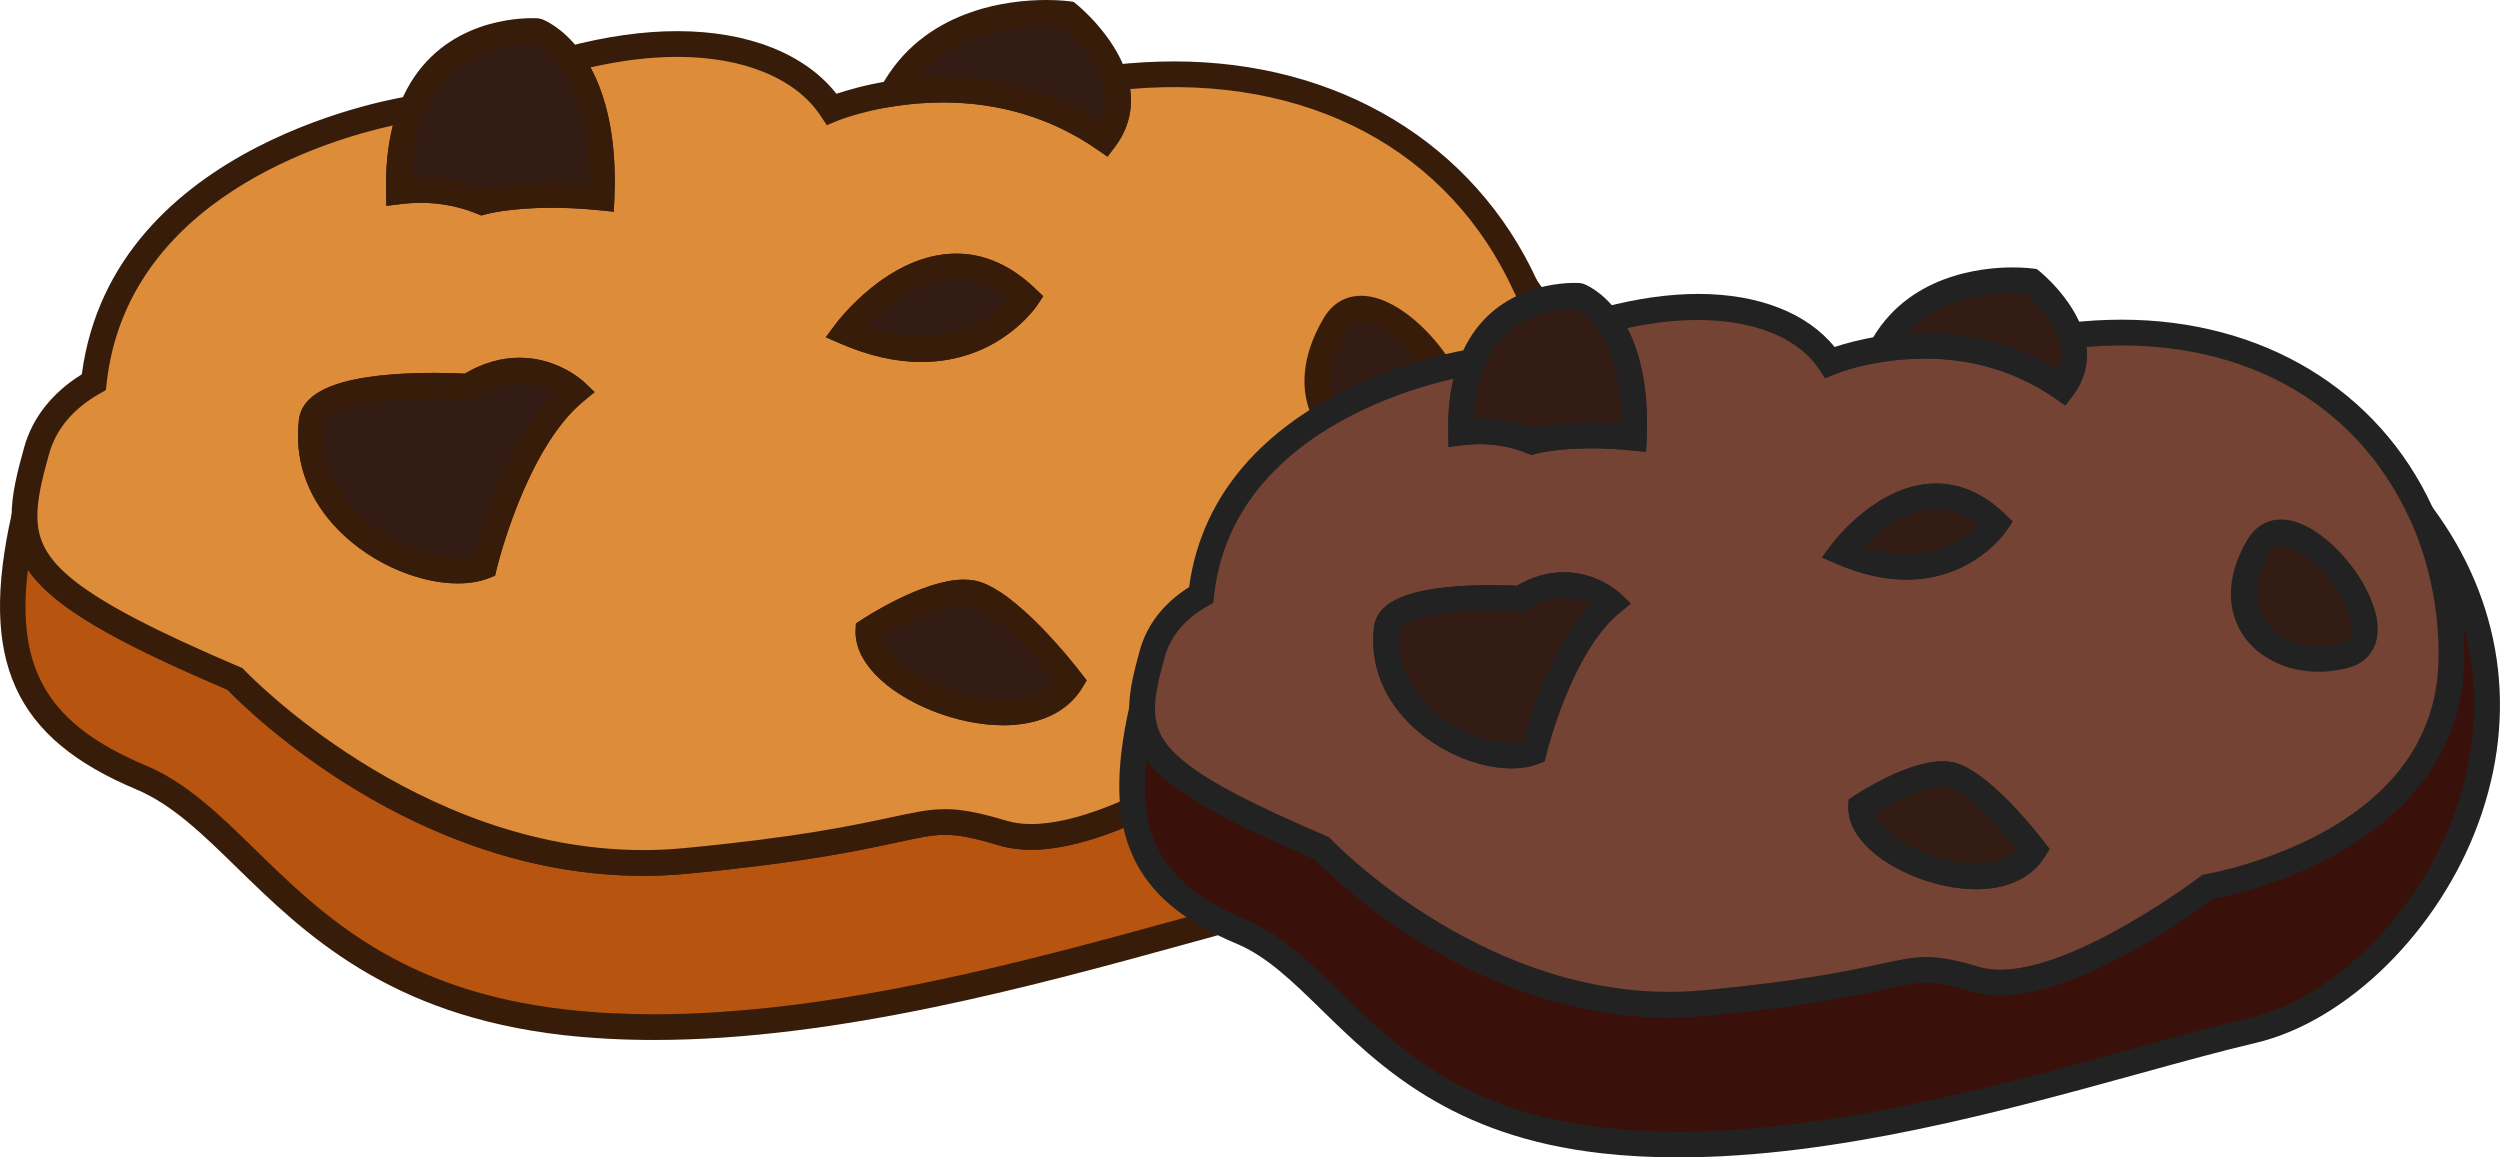
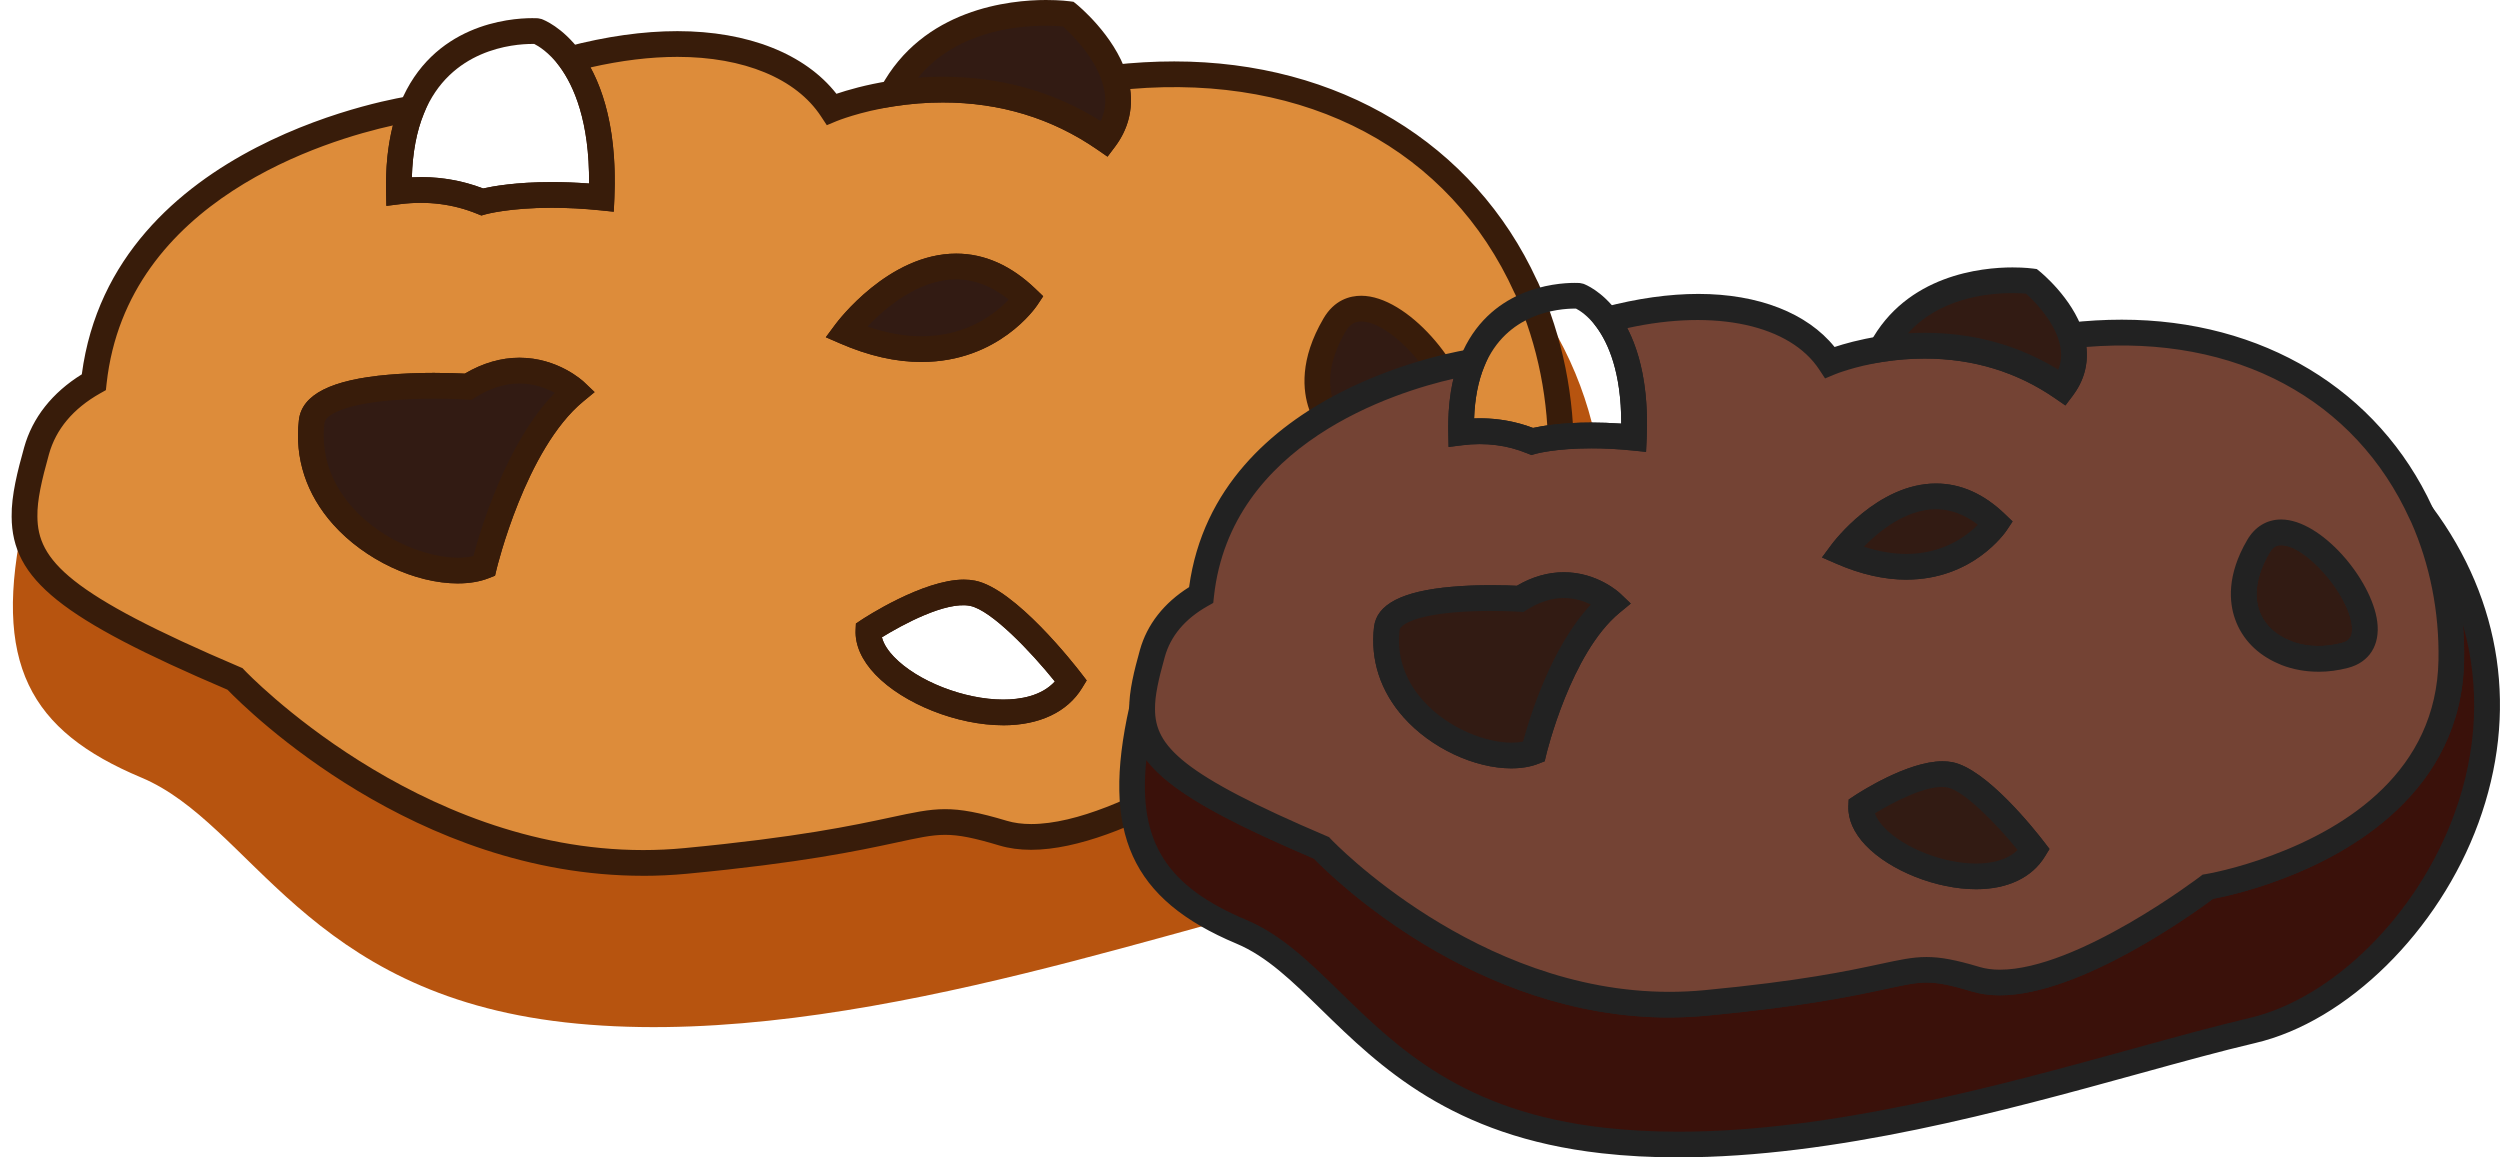
<svg xmlns="http://www.w3.org/2000/svg" id="Layer_2" data-name="Layer 2" viewBox="0 0 775.38 358.97">
  <defs>
    <style>      .cls-1 {        fill: #222;      }      .cls-1, .cls-2, .cls-3, .cls-4, .cls-5, .cls-6, .cls-7 {        stroke-width: 0px;      }      .cls-2 {        fill: #321b13;      }      .cls-3 {        fill: #b7540f;      }      .cls-4 {        fill: #dd8c3a;      }      .cls-5 {        fill: #744334;      }      .cls-6 {        fill: #3a110a;      }      .cls-7 {        fill: #381c0a;      }    </style>
  </defs>
  <g id="Dessert">
    <g>
      <g>
        <g>
          <path class="cls-3" d="M420.52,217.65c25.97-9.65,62.83-31.22,63.59-75.42.34-18.67-3.37-36.76-10.69-52.93,59.09,79.35-3.91,174.26-61.74,187.78-57.84,13.59-155.47,49.11-236.33,40.02-80.93-9.09-97.11-61.51-131.57-75.96C9.32,226.68-2.71,205.88,7.53,160.22h.07c.07,17.24,13.98,28.51,65.28,50.35,0,0,59.97,64.02,139.76,56.45,79.72-7.58,69.49-17.3,98.46-8.62,28.97,8.68,84.4-33.68,84.4-33.68,0,0,10.87-1.74,25.02-7.07Z" />
-           <path class="cls-7" d="M202.83,322.55c-9.71,0-19.11-.5-27.92-1.49-54.47-6.12-80.54-31.56-101.48-52-10.75-10.5-20.04-19.56-31.19-24.24C4.24,228.87-6.58,204.91,3.64,159.35l.7-3.12h7.16l.09,3.97c.06,13.53,9.48,23.97,62.85,46.7l.77.33.58.61c.52.56,53.2,55.81,123.68,55.81,4.26,0,8.57-.2,12.8-.61,35.2-3.35,52.45-7.05,63.87-9.5,14.26-3.06,18.84-4.15,36.11,1.03,2.22.67,4.76,1.01,7.55,1.01,28.39,0,72.84-33.69,73.28-34.03l.8-.61.99-.16c.11-.02,10.69-1.75,24.24-6.87,27.45-10.21,60.31-30.94,61.01-71.76.32-17.87-3.25-35.58-10.33-51.22l-15.25-33.69,22.08,29.66c25.32,34,31.27,74.61,16.74,114.35-14.31,39.15-47.53,71.93-80.77,79.7-12.37,2.91-26.83,6.89-42.15,11.12-49.25,13.58-110.55,30.48-167.61,30.48ZM8.65,176.74c-3.81,31.52,6.83,48.2,36.67,60.72,12.55,5.26,22.81,15.28,33.67,25.88,21.12,20.61,45.05,43.97,96.8,49.79,8.52.96,17.61,1.44,27.03,1.44,55.98,0,116.7-16.74,165.49-30.19,15.39-4.24,29.93-8.25,42.45-11.19,30.78-7.2,61.66-37.9,75.1-74.67,9.36-25.59,9.62-51.58,1.13-75.66.84,6.41,1.22,12.91,1.1,19.44-.82,47.71-41.82,70.03-66.19,79.09-12.04,4.54-21.71,6.53-24.77,7.1-6.44,4.81-48.1,35.08-77.34,35.08h0c-3.56,0-6.87-.45-9.84-1.34-15.65-4.69-18.4-3.82-32.14-.87-11.6,2.49-29.13,6.25-64.79,9.64-4.48.42-9.04.64-13.56.64-70.72,0-122.51-51.11-128.9-57.71-35.76-15.27-54.01-25.75-61.91-37.19Z" />
        </g>
        <g>
          <path class="cls-2" d="M413.87,100.87c12.73-22.01,55.78,33.32,31.49,39.66-7.63,2.02-15.09,1.55-21.35-.86l-.07-.08c-13.61-5.23-21.07-19.88-10.07-38.71Z" />
-           <path class="cls-7" d="M435.79,145.78c-4.64,0-9.09-.81-13.21-2.4l-1.01-.46c-7.53-3.16-13.02-8.76-15.51-15.87-2.07-5.9-2.99-15.59,4.38-28.2,3.4-5.88,8.26-7.12,11.74-7.12,14.3,0,32.36,21.48,34.3,36.6,1.06,8.25-2.63,14.1-10.11,16.05-3.5.93-7.06,1.4-10.58,1.4ZM426.34,136.27c5.47,1.89,11.8,2.04,18,.4,2.48-.64,4.9-2.02,4.22-7.32-1.56-12.19-17.1-29.64-26.39-29.64-1.41,0-3.23.36-4.85,3.15-4.63,7.91-5.92,15.36-3.75,21.55,1.81,5.15,6,9.22,11.79,11.44l.97.41Z" />
        </g>
        <g>
          <path class="cls-4" d="M473.42,89.29l-.07-.07c-19.37-42.8-64.18-72.24-127.75-65.13,1.95,5.97,1.87,12.61-2.98,19.04-23.91-16.55-49.31-16.7-65.97-14.11-11.36,1.79-18.69,4.85-18.69,4.85-10.38-15.82-37.65-26.98-81.13-15.53,5.35,7.29,10.74,20.34,9.74,42.92-23.91-2.43-37.02,1.36-37.02,1.36-8.84-3.64-17.6-4.3-25.81-3.28-.22-10.67,1.32-19.04,4.03-25.64,0,0-90.74,12.64-98.68,84.82-8.87,5.01-15.21,12.14-17.76,21.3-2.21,7.93-3.82,14.58-3.73,20.39.07,17.24,13.98,28.51,65.28,50.35,0,0,59.97,64.02,139.76,56.45,79.72-7.58,69.49-17.3,98.46-8.62,28.97,8.68,84.4-33.68,84.4-33.68,0,0,10.87-1.74,25.02-7.07,25.97-9.65,62.83-31.22,63.59-75.42.34-18.67-3.37-36.76-10.69-52.93ZM318.38,92.46s-18,26.97-56.04,10.49c0,0,27.88-37.54,56.04-10.49ZM96.66,130.77c.78-6.81,12.53-9.56,24.21-10.56,12.16-1.06,24.31-.25,24.31-.25,19.01-12.04,33.23,1.46,33.23,1.46-19.17,15.77-28.26,54.2-28.26,54.2-16.91,6.66-57.28-11.79-53.48-44.85ZM269.35,195.59s20.89-13.83,32.28-11.59c11.32,2.22,30.57,27.29,30.57,27.29-13.2,21.64-63.66,2.74-62.85-15.7ZM445.36,140.53c-7.63,2.02-15.09,1.55-21.35-.86l-.07-.08c-13.61-5.23-21.07-19.88-10.07-38.71,12.73-22.01,55.78,33.32,31.49,39.66Z" />
          <path class="cls-7" d="M199.46,271.63c-70.72,0-122.51-51.11-128.9-57.71C18.74,191.8,3.7,179.71,3.61,160.24c-.1-6.63,1.86-14.25,3.88-21.48,2.56-9.2,8.73-17,17.88-22.66C34.98,43.44,126.29,29.89,127.22,29.76l6.88-.96-2.64,6.42c-2.26,5.51-3.51,12.14-3.72,19.77,7.73-.39,15.12.78,22.1,3.45,2.88-.65,10.12-1.98,21.26-1.98,3.75,0,7.64.15,11.6.45.16-19.34-4.76-30.32-9.08-36.21l-3.47-4.72,5.66-1.49c12.17-3.21,23.7-4.83,34.29-4.83,21.86,0,39.61,7.04,49.32,19.43,3.29-1.11,9.1-2.83,16.6-4.01,5.47-.85,10.98-1.28,16.38-1.28,17.97,0,34.42,4.62,48.97,13.74,1.75-3.73,1.89-7.76.43-12.21l-1.52-4.66,4.87-.54c6.44-.72,12.84-1.08,19.04-1.08,50.95,0,92.95,25.37,112.5,67.89h0s.36.71.36.71c7.56,16.71,11.38,35.61,11.04,54.65-.82,47.71-41.82,70.03-66.19,79.09-12.04,4.54-21.71,6.53-24.77,7.1-6.44,4.81-48.1,35.08-77.34,35.08h0c-3.56,0-6.87-.45-9.84-1.34-15.66-4.69-18.41-3.82-32.14-.87-11.6,2.49-29.13,6.25-64.79,9.64-4.48.42-9.04.64-13.56.64ZM121.87,38.9c-20.41,4.51-82.52,22.87-88.81,80.07l-.22,2.03-1.78,1c-8.36,4.72-13.7,11.08-15.88,18.9-2.27,8.14-3.66,14.2-3.58,19.26.06,13.58,9.48,24.02,62.85,46.74l.77.33.58.61c.52.56,53.2,55.81,123.68,55.81,4.26,0,8.57-.2,12.8-.61,35.2-3.35,52.45-7.05,63.87-9.5,14.26-3.06,18.84-4.15,36.11,1.03,2.22.67,4.76,1.01,7.55,1.01,28.39,0,72.84-33.69,73.28-34.03l.8-.61.99-.16c.11-.02,10.69-1.75,24.24-6.87,27.45-10.21,60.31-30.94,61.01-71.76.32-17.65-3.16-35.13-10.06-50.62l-.34-.67c-20.05-44.29-64.1-67.96-119.21-63.25.92,6.44-.67,12.56-4.71,17.92l-2.31,3.06-3.15-2.18c-14.03-9.71-30.15-14.63-47.94-14.63-5,0-10.09.4-15.15,1.19-10.67,1.67-17.7,4.56-17.77,4.59l-3.05,1.27-1.82-2.76c-7.68-11.71-23.91-18.43-44.52-18.43-8.37,0-17.41,1.1-26.96,3.27,4.37,8.06,8.27,20.88,7.41,40.54l-.19,4.22-4.2-.43c-5.18-.53-10.25-.79-15.07-.79-13.17,0-20.38,2-20.45,2.02l-1.33.38-1.29-.52c-7.39-3.04-15.39-4.06-23.8-3.02l-4.39.55-.09-4.42c-.16-7.59.55-14.46,2.12-20.53ZM311.15,224.94c-14.25,0-30.93-6.62-39.66-15.74-4.21-4.4-6.33-9.16-6.12-13.78l.09-2.03,1.69-1.12c.77-.51,19.03-12.5,31.78-12.5,1.22,0,2.39.11,3.47.32,12.44,2.44,30.91,26.09,32.97,28.78l1.67,2.17-1.43,2.34c-4.55,7.46-13.24,11.57-24.46,11.57ZM273.53,197.66c.57,2.33,2.25,4.5,3.71,6.03,7.25,7.57,21.82,13.28,33.9,13.28,5.17,0,11.83-1.03,16.03-5.61-7.45-9.25-19.74-22.16-26.32-23.45-7.48-1.48-20.91,5.81-27.33,9.75ZM142.07,180.95c-13.41,0-28.99-7.36-38.75-18.31-8.31-9.32-11.98-20.5-10.62-32.34.91-7.94,10.01-12.55,27.83-14.08,4.27-.37,9-.57,14.03-.57,4.35,0,7.82.14,9.6.23,5.53-3.27,11.24-4.93,16.96-4.93,11.94,0,19.71,7.24,20.03,7.55l3.27,3.11-3.48,2.87c-17.9,14.72-26.83,51.67-26.92,52.04l-.48,2.03-1.94.76c-2.74,1.08-5.95,1.63-9.53,1.63ZM134.55,123.65c-4.81,0-9.3.18-13.34.53-14.75,1.27-20.31,4.59-20.59,7.04-1.38,12.02,3.94,20.83,8.65,26.12,9.58,10.74,23.72,15.64,32.8,15.64,1.73,0,3.34-.17,4.75-.5,2.13-8,10.21-35.21,25.24-50.63-2.56-1.41-6.35-2.9-10.95-2.9s-9.22,1.47-13.81,4.38l-1.1.7-1.3-.09s-4.39-.29-10.35-.29ZM435.79,145.78c-4.64,0-9.09-.81-13.21-2.4l-1.01-.46c-7.53-3.16-13.02-8.76-15.51-15.87-2.07-5.9-2.99-15.59,4.38-28.2,3.4-5.88,8.26-7.12,11.74-7.12,14.3,0,32.36,21.48,34.3,36.6,1.06,8.25-2.63,14.1-10.11,16.05-3.5.93-7.06,1.4-10.58,1.4ZM426.34,136.27c5.47,1.89,11.8,2.04,18,.4,2.48-.64,4.9-2.02,4.22-7.32-1.56-12.19-17.1-29.64-26.39-29.64-1.41,0-3.23.36-4.85,3.15-4.63,7.91-5.92,15.36-3.75,21.55,1.81,5.15,6,9.22,11.79,11.44l.97.41ZM285.78,112.27c-7.93,0-16.36-1.91-25.03-5.67l-4.62-2,3-4.04c.66-.89,16.5-21.9,37.44-21.9,8.77,0,17.03,3.67,24.57,10.91l2.41,2.31-1.85,2.78c-.48.72-12.02,17.6-35.91,17.6ZM269.03,101.28c5.83,2,11.44,3.02,16.75,3.02,14.35,0,23.23-7.3,27.07-11.39-5.19-4.15-10.65-6.26-16.28-6.26-11.92,0-22.35,9.13-27.54,14.63Z" />
        </g>
        <g>
          <path class="cls-2" d="M345.6,24.09c1.95,5.97,1.87,12.61-2.98,19.04-23.91-16.55-49.31-16.7-65.97-14.11,16.06-30.03,54.66-24.67,54.66-24.67,0,0,10.7,8.63,14.29,19.73Z" />
          <path class="cls-7" d="M343.5,48.59l-3.15-2.18c-14.03-9.71-30.15-14.63-47.94-14.63-5,0-10.09.4-15.15,1.19l-7.9,1.23,3.77-7.05C286.24,2.64,313.35,0,324.4,0c4.46,0,7.33.39,7.46.41l1.1.15.86.69c.47.38,11.66,9.52,15.58,21.6,2.67,8.17,1.43,16.01-3.59,22.68l-2.31,3.06ZM292.41,23.8c17.97,0,34.42,4.62,48.97,13.74,1.75-3.73,1.89-7.76.43-12.21-2.64-8.14-9.71-14.95-12.16-17.14-1.09-.1-2.91-.22-5.25-.22-10.42,0-28.22,2.27-39.67,16.11,2.57-.19,5.14-.29,7.68-.29Z" />
        </g>
        <g>
-           <path class="cls-2" d="M301.63,184c11.32,2.22,30.57,27.29,30.57,27.29-13.2,21.64-63.66,2.74-62.85-15.7,0,0,20.89-13.83,32.28-11.59Z" />
          <path class="cls-7" d="M311.15,224.94c-14.25,0-30.93-6.62-39.66-15.74-4.21-4.4-6.33-9.16-6.12-13.78l.09-2.03,1.69-1.12c.77-.51,19.03-12.5,31.78-12.5,1.22,0,2.39.11,3.47.32,12.44,2.44,30.91,26.09,32.97,28.78l1.67,2.17-1.43,2.34c-4.55,7.46-13.24,11.57-24.46,11.57ZM273.53,197.66c.57,2.33,2.25,4.5,3.71,6.03,7.25,7.57,21.82,13.28,33.9,13.28,5.17,0,11.83-1.03,16.03-5.61-7.45-9.25-19.74-22.16-26.32-23.45-7.48-1.48-20.91,5.81-27.33,9.75Z" />
        </g>
        <g>
          <path class="cls-2" d="M262.34,102.95s27.88-37.54,56.04-10.49c0,0-18,26.97-56.04,10.49Z" />
          <path class="cls-7" d="M285.78,112.27c-7.93,0-16.36-1.91-25.03-5.67l-4.62-2,3-4.04c.66-.89,16.5-21.9,37.44-21.9,8.77,0,17.03,3.67,24.57,10.91l2.41,2.31-1.85,2.78c-.48.72-12.02,17.6-35.91,17.6ZM269.04,101.28c5.83,2,11.44,3.02,16.74,3.02,14.35,0,23.23-7.3,27.07-11.39-5.19-4.15-10.65-6.26-16.28-6.26-11.87,0-22.32,9.14-27.53,14.63Z" />
        </g>
        <g>
-           <path class="cls-2" d="M186.57,61.27c-23.91-2.43-37.02,1.36-37.02,1.36-8.84-3.64-17.6-4.3-25.81-3.28-.22-10.67,1.32-19.04,4.03-25.64,10.63-26.18,38.85-24.04,38.85-24.04,0,0,5.11,1.82,10.21,8.68,5.35,7.29,10.74,20.34,9.74,42.92Z" />
          <path class="cls-7" d="M149.32,66.84l-1.29-.52c-7.39-3.04-15.39-4.06-23.8-3.02l-4.39.55-.09-4.42c-.22-10.55,1.24-19.71,4.33-27.24,10.01-24.64,33.9-26.56,40.99-26.56,1.18,0,1.85.05,1.85.05l1.03.22c.64.23,6.42,2.44,12.08,10.06,5.4,7.36,11.59,21.2,10.53,45.47l-.19,4.22-4.2-.43c-5.18-.53-10.25-.79-15.07-.79-13.17,0-20.38,2-20.45,2.02l-1.33.38ZM130.61,54.93c6.66,0,13.12,1.19,19.23,3.53,2.88-.65,10.12-1.98,21.26-1.98,3.75,0,7.64.15,11.6.45.16-19.34-4.76-30.32-9.08-36.21-3.38-4.55-6.72-6.49-7.92-7.09-.18,0-.38,0-.62,0-5.83,0-25.47,1.56-33.61,21.6-2.27,5.52-3.51,12.16-3.73,19.79.96-.05,1.92-.07,2.87-.07Z" />
        </g>
        <g>
          <path class="cls-2" d="M145.17,119.96c19.01-12.04,33.23,1.46,33.23,1.46-19.17,15.77-28.26,54.2-28.26,54.2-16.91,6.66-57.28-11.79-53.48-44.85.78-6.81,12.53-9.56,24.21-10.56,12.16-1.06,24.31-.25,24.31-.25Z" />
          <path class="cls-7" d="M142.07,180.95c-13.41,0-28.99-7.36-38.75-18.31-8.31-9.32-11.98-20.5-10.62-32.34.91-7.94,10.02-12.55,27.83-14.08,4.27-.37,9-.57,14.04-.57,4.34,0,7.82.14,9.59.23,5.53-3.27,11.24-4.93,16.96-4.93,11.94,0,19.71,7.24,20.03,7.55l3.27,3.11-3.49,2.87c-17.9,14.72-26.83,51.67-26.92,52.04l-.48,2.03-1.94.76c-2.74,1.08-5.95,1.63-9.53,1.63ZM134.56,123.65c-4.81,0-9.3.18-13.35.53-14.75,1.27-20.31,4.59-20.59,7.04-1.38,12.02,3.94,20.83,8.65,26.12,9.58,10.74,23.72,15.64,32.8,15.64,1.73,0,3.34-.17,4.75-.5,2.13-8,10.21-35.21,25.24-50.63-2.56-1.41-6.35-2.9-10.95-2.9s-9.22,1.47-13.81,4.38l-1.1.7-1.3-.09s-4.39-.29-10.35-.29Z" />
        </g>
      </g>
      <g>
        <g>
          <path class="cls-6" d="M706.08,268.99c22.13-8.24,53.54-26.61,54.2-64.27.28-15.91-2.88-31.33-9.11-45.11,50.35,67.62-3.33,148.49-52.61,160.01-49.29,11.58-132.48,41.85-201.38,34.1-68.97-7.75-82.76-52.41-112.12-64.72-29.36-12.32-39.62-30.05-30.89-68.95h.06c.06,14.69,11.91,24.3,55.62,42.9,0,0,51.11,54.56,119.1,48.1,67.93-6.45,59.22-14.74,83.9-7.34,24.68,7.39,71.92-28.7,71.92-28.7,0,0,9.27-1.48,21.32-6.02Z" />
          <path class="cls-1" d="M520.58,358.97c-8.3,0-16.32-.43-23.85-1.28-46.62-5.24-68.91-27-86.83-44.48-9.12-8.9-16.99-16.59-26.39-20.53-32.71-13.72-42.03-34.33-33.24-73.5l.7-3.12h7.17l.08,3.97c.05,11.27,8.02,20.02,53.2,39.25l.77.33.58.62c.44.47,45.17,47.37,104.95,47.37,3.62,0,7.27-.17,10.86-.51,29.97-2.85,44.65-6,54.36-8.08,12.22-2.63,16.22-3.56,31.06.89,1.84.55,3.95.83,6.26.83,24.02,0,61.71-28.59,62.09-28.88l.8-.61.99-.16c.09-.02,9.06-1.49,20.54-5.82,23.22-8.64,51.02-26.17,51.61-60.61.27-15.13-2.76-30.14-8.76-43.39l-15.23-33.66,22.06,29.63c21.7,29.14,26.79,63.94,14.34,97.99-12.26,33.54-40.74,61.62-69.25,68.28-10.53,2.47-22.86,5.87-35.91,9.47-42,11.58-94.28,25.99-142.97,25.99ZM355.54,235.71c-2.67,25.57,6.43,39.28,31.06,49.62,10.79,4.53,19.58,13.1,28.87,22.18,17.93,17.5,38.25,37.33,82.15,42.26,7.24.81,14.96,1.23,22.96,1.23,47.62,0,99.31-14.25,140.85-25.7,13.13-3.62,25.53-7.04,36.21-9.55,26.04-6.09,52.18-32.1,63.57-63.26,7.21-19.73,8.05-39.74,2.72-58.55.28,3.6.4,7.23.33,10.86-.71,40.99-35.89,60.16-56.79,67.94-10.12,3.82-18.29,5.53-21.07,6.04-5.86,4.37-41.21,29.93-66.15,29.93h0c-3.09,0-5.97-.39-8.55-1.17-13.22-3.96-15.47-3.22-27.1-.73-9.9,2.12-24.85,5.33-55.28,8.22-3.84.36-7.74.55-11.61.55-60.19,0-104.34-43.26-110.18-49.27-29.2-12.46-44.75-21.24-51.99-30.6Z" />
        </g>
        <g>
          <path class="cls-2" d="M700.42,169.48c10.85-18.75,47.53,28.39,26.83,33.79-6.5,1.72-12.86,1.33-18.19-.73l-.05-.07c-11.6-4.46-17.96-16.95-8.58-32.99Z" />
          <path class="cls-1" d="M719.09,208.34c-4.02,0-7.88-.7-11.46-2.08l-1.06-.47c-6.48-2.78-11.21-7.64-13.37-13.8-1.81-5.14-2.62-13.58,3.78-24.51,2.37-4.1,6.11-6.36,10.52-6.36,12.43,0,28.13,18.61,29.81,31.7.93,7.25-2.46,12.6-9.05,14.32-3.03.8-6.12,1.21-9.17,1.21ZM711.44,199.16c4.5,1.5,9.7,1.61,14.79.26,1.83-.48,3.71-1.33,3.17-5.59-1.27-9.94-14.37-24.74-21.9-24.74-1.11,0-2.4.28-3.62,2.39-3.85,6.59-4.94,12.76-3.15,17.87,1.48,4.23,4.93,7.57,9.71,9.4l1.01.41Z" />
        </g>
        <g>
          <path class="cls-5" d="M751.17,159.61l-.06-.06c-16.51-36.47-54.69-61.56-108.86-55.5,1.66,5.09,1.59,10.74-2.54,16.23-20.38-14.1-42.02-14.23-56.21-12.02-9.68,1.52-15.93,4.14-15.93,4.14-8.85-13.48-32.08-23-69.14-13.24,4.57,6.22,9.15,17.33,8.3,36.58-20.38-2.07-31.54,1.16-31.54,1.16-7.54-3.1-15-3.67-22-2.8-.19-9.1,1.12-16.23,3.43-21.85,0,0-77.32,10.77-84.09,72.28-7.56,4.27-12.96,10.35-15.13,18.15-1.89,6.76-3.26,12.43-3.18,17.38.06,14.69,11.91,24.3,55.62,42.9,0,0,51.11,54.56,119.1,48.1,67.93-6.45,59.22-14.74,83.9-7.34,24.68,7.39,71.92-28.7,71.92-28.7,0,0,9.27-1.48,21.32-6.02,22.13-8.24,53.54-26.61,54.2-64.27.28-15.91-2.88-31.33-9.11-45.11ZM619.05,162.31s-15.34,22.98-47.75,8.93c0,0,23.75-31.99,47.75-8.93ZM430.11,194.96c.66-5.81,10.68-8.14,20.62-9,10.36-.91,20.71-.22,20.71-.22,16.2-10.26,28.32,1.25,28.32,1.25-16.33,13.44-24.09,46.18-24.09,46.18-14.41,5.68-48.81-10.04-45.57-38.21ZM577.26,250.19s17.8-11.79,27.51-9.88c9.65,1.89,26.05,23.26,26.05,23.26-11.25,18.43-54.25,2.34-53.56-13.38ZM727.25,203.27c-6.5,1.72-12.86,1.33-18.19-.73l-.05-.07c-11.6-4.46-17.96-16.95-8.58-32.99,10.85-18.75,47.53,28.39,26.83,33.79Z" />
          <path class="cls-1" d="M517.71,315.58c-60.19,0-104.34-43.26-110.18-49.27-44.35-18.93-57.22-29.35-57.3-46.24-.09-5.72,1.59-12.26,3.32-18.47,2.2-7.91,7.46-14.61,15.25-19.5,8.44-62.12,86.46-73.7,87.26-73.8l6.88-.96-2.64,6.42c-1.84,4.48-2.88,9.85-3.11,16.01,6.4-.23,12.48.76,18.27,2.95,2.6-.57,8.76-1.67,18.07-1.67,3.01,0,6.12.12,9.29.34.03-15.93-4.05-24.99-7.63-29.87l-3.47-4.73,5.67-1.49c10.41-2.75,20.3-4.14,29.37-4.14,18.62,0,33.79,5.96,42.24,16.46,2.89-.96,7.72-2.35,13.85-3.31,4.69-.73,9.42-1.1,14.05-1.1,15.19,0,29.11,3.84,41.45,11.43,1.17-2.87,1.19-5.97.08-9.36l-1.52-4.66,4.87-.54c5.5-.62,10.98-.93,16.28-.93,43.61,0,79.56,21.7,96.35,58.08h0s.36.73.36.73c6.48,14.33,9.75,30.52,9.46,46.82-.71,40.99-35.89,60.16-56.79,67.94-10.12,3.82-18.29,5.53-21.07,6.04-5.86,4.37-41.21,29.93-66.15,29.93h0c-3.09,0-5.97-.39-8.55-1.17-13.22-3.96-15.46-3.22-27.1-.73-9.9,2.12-24.85,5.33-55.28,8.22-3.84.36-7.74.55-11.61.55ZM450.8,117.46c-18.15,4.15-69.07,19.98-74.29,67.51l-.22,2.03-1.78,1c-6.98,3.95-11.44,9.24-13.25,15.75-1.92,6.89-3.1,12.01-3.03,16.25.05,11.32,8.02,20.07,53.2,39.3l.77.33.58.62c.44.47,45.17,47.37,104.95,47.37,3.62,0,7.27-.17,10.86-.51,29.97-2.85,44.65-6,54.36-8.08,12.22-2.63,16.22-3.56,31.06.89,1.84.55,3.95.83,6.26.83,24.02,0,61.71-28.59,62.09-28.88l.8-.61.99-.16c.09-.02,9.06-1.49,20.54-5.82,23.22-8.64,51.02-26.17,51.61-60.61.27-14.9-2.67-29.68-8.49-42.79l-.33-.66c-16.91-37.35-53.96-57.39-100.38-53.61.62,5.42-.8,10.56-4.21,15.09l-2.31,3.06-3.15-2.18c-11.85-8.2-25.48-12.36-40.51-12.36-4.23,0-8.54.34-12.82,1-9.01,1.41-14.94,3.85-15,3.88l-3.05,1.27-1.82-2.76c-8.99-13.69-31.97-18.93-59.54-12.84,3.62,6.98,6.74,17.83,6.02,34.17l-.19,4.22-4.2-.43c-4.39-.45-8.69-.67-12.78-.67-11.12,0-17.2,1.68-17.26,1.7l-1.33.38-1.29-.52c-6.21-2.56-12.93-3.41-19.99-2.53l-4.39.55-.09-4.42c-.13-6.14.41-11.74,1.59-16.72ZM612.88,275.79c-12.29,0-26.68-5.72-34.22-13.6-3.7-3.87-5.56-8.08-5.38-12.18l.09-2.03,1.69-1.12c1.66-1.1,16.55-10.75,27.41-10.75,1.08,0,2.11.1,3.07.28,10.59,2.08,25.56,20.98,28.45,24.75l1.67,2.17-1.43,2.33c-3.99,6.54-11.57,10.15-21.34,10.15ZM581.52,252.23c.54,1.71,1.8,3.3,2.9,4.45,6.08,6.35,18.31,11.14,28.46,11.14,4.13,0,9.42-.79,12.88-4.22-6.62-8.14-16.65-18.37-21.76-19.37-6.08-1.19-16.95,4.66-22.48,8ZM468.81,238.31c-11.59,0-25.04-6.35-33.46-15.8-7.19-8.07-10.37-17.76-9.2-28.01.81-7.09,8.74-11.18,24.25-12.52,3.66-.32,7.71-.49,12.03-.49,3.57,0,6.44.11,8.01.19,4.76-2.79,9.66-4.2,14.6-4.2,10.41,0,17.2,6.33,17.48,6.6l3.27,3.11-3.48,2.87c-15.12,12.44-22.67,43.71-22.74,44.02l-.48,2.03-1.94.76c-2.41.95-5.21,1.43-8.34,1.43ZM462.43,189.48c-4.09,0-7.9.16-11.34.45-13.09,1.13-16.85,4.08-17.01,5.48-1.15,10.03,3.29,17.39,7.22,21.8,8.04,9.02,19.9,13.13,27.51,13.13,1.29,0,2.5-.12,3.57-.34,1.93-7.16,8.68-29.37,21.02-42.48-2.08-1.05-4.96-2.04-8.36-2.04-3.79,0-7.64,1.22-11.45,3.64l-1.1.7-1.3-.09s-3.71-.24-8.76-.24ZM719.09,208.34c-4.02,0-7.88-.7-11.47-2.08l-1.06-.47c-6.48-2.78-11.2-7.64-13.36-13.8-1.81-5.14-2.62-13.58,3.78-24.51,2.37-4.1,6.11-6.36,10.52-6.36,12.43,0,28.13,18.61,29.81,31.7.93,7.25-2.46,12.6-9.05,14.32-3.03.8-6.12,1.21-9.17,1.21ZM711.44,199.16c4.51,1.5,9.7,1.61,14.79.26,1.83-.48,3.71-1.33,3.17-5.59-1.27-9.94-14.37-24.74-21.9-24.74-1.11,0-2.4.28-3.62,2.39-3.85,6.59-4.94,12.76-3.15,17.87,1.48,4.23,4.93,7.57,9.71,9.4l1.01.41ZM591.27,179.78c-6.84,0-14.1-1.64-21.56-4.88l-4.62-2,3-4.04c.57-.77,14.24-18.9,32.37-18.9,7.63,0,14.81,3.18,21.34,9.46l2.41,2.31-1.85,2.78c-.42.62-10.42,15.26-31.09,15.26ZM578.07,169.56c4.59,1.49,9.02,2.25,13.2,2.25,11.48,0,18.77-5.59,22.19-9.05-4.16-3.19-8.52-4.8-12.99-4.8-9.49,0-17.87,6.96-22.4,11.61Z" />
        </g>
        <g>
          <path class="cls-2" d="M642.25,104.05c1.66,5.09,1.59,10.74-2.54,16.23-20.38-14.1-42.02-14.23-56.21-12.02,13.69-25.59,46.57-21.02,46.57-21.02,0,0,9.11,7.36,12.18,16.81Z" />
          <path class="cls-1" d="M640.59,125.74l-3.15-2.18c-11.85-8.2-25.48-12.36-40.51-12.36-4.23,0-8.54.34-12.82,1l-7.9,1.23,3.77-7.05c11.32-21.16,34.68-23.44,44.2-23.44,3.84,0,6.33.34,6.44.36l1.1.15.86.69c.41.33,10.08,8.22,13.47,18.68,2.33,7.16,1.24,14.02-3.15,19.86l-2.31,3.06ZM596.92,103.22c15.19,0,29.11,3.84,41.45,11.43,1.17-2.87,1.19-5.96.08-9.36-2.15-6.61-7.88-12.25-10.06-14.21-.93-.08-2.39-.17-4.22-.17-8.49,0-22.81,1.79-32.43,12.46,1.73-.1,3.46-.15,5.18-.15Z" />
        </g>
        <g>
          <path class="cls-2" d="M604.77,240.31c9.65,1.89,26.05,23.26,26.05,23.26-11.25,18.43-54.25,2.34-53.56-13.38,0,0,17.8-11.79,27.51-9.88Z" />
          <path class="cls-1" d="M612.88,275.79c-12.29,0-26.68-5.72-34.22-13.6-3.7-3.87-5.56-8.08-5.38-12.18l.09-2.03,1.69-1.12c1.66-1.1,16.55-10.75,27.41-10.75,1.08,0,2.11.1,3.07.28,10.59,2.08,25.56,20.98,28.45,24.75l1.67,2.17-1.43,2.33c-3.99,6.54-11.57,10.15-21.34,10.15ZM581.52,252.23c.54,1.71,1.79,3.3,2.91,4.46,6.08,6.35,18.31,11.14,28.46,11.14,4.13,0,9.42-.79,12.88-4.22-6.62-8.14-16.65-18.37-21.76-19.37-6.08-1.19-16.96,4.66-22.49,8Z" />
        </g>
        <g>
          <path class="cls-2" d="M571.29,171.25s23.75-31.99,47.75-8.93c0,0-15.34,22.98-47.75,8.93Z" />
          <path class="cls-1" d="M591.27,179.78c-6.84,0-14.1-1.64-21.56-4.88l-4.62-2,3-4.04c.57-.77,14.24-18.9,32.37-18.9,7.63,0,14.81,3.18,21.34,9.46l2.41,2.31-1.85,2.78c-.42.62-10.42,15.26-31.09,15.26ZM578.08,169.56c4.59,1.49,9.01,2.24,13.19,2.24,11.44,0,18.76-5.6,22.18-9.06-4.16-3.19-8.52-4.8-12.99-4.8-9.44,0-17.84,6.97-22.39,11.61Z" />
        </g>
        <g>
-           <path class="cls-2" d="M506.73,135.74c-20.38-2.07-31.54,1.16-31.54,1.16-7.54-3.1-15-3.67-22-2.8-.19-9.1,1.12-16.23,3.43-21.85,9.06-22.31,33.1-20.49,33.1-20.49,0,0,4.36,1.55,8.7,7.4,4.57,6.22,9.15,17.33,8.3,36.58Z" />
          <path class="cls-1" d="M474.96,141.11l-1.29-.52c-6.21-2.56-12.93-3.41-19.99-2.53l-4.39.55-.09-4.42c-.19-9.07,1.07-16.96,3.73-23.45,8.67-21.34,29.35-23,35.48-23,1.03,0,1.62.05,1.62.05l1.04.22c.56.2,5.64,2.15,10.57,8.78,4.66,6.34,10,18.26,9.09,39.13l-.19,4.22-4.2-.43c-4.39-.45-8.69-.67-12.78-.67-11.12,0-17.2,1.68-17.26,1.7l-1.33.38ZM459.05,129.74c5.68,0,11.2,1,16.43,2.98,2.6-.57,8.76-1.67,18.07-1.67,3.01,0,6.12.12,9.29.34.03-15.93-4.05-24.99-7.63-29.87-2.73-3.68-5.36-5.27-6.41-5.81-.12,0-.25,0-.39,0-4.87,0-21.29,1.3-28.09,18.04-1.84,4.49-2.88,9.86-3.11,16.02.62-.02,1.24-.03,1.84-.03Z" />
        </g>
        <g>
          <path class="cls-2" d="M471.45,185.74c16.2-10.26,28.32,1.25,28.32,1.25-16.33,13.44-24.09,46.18-24.09,46.18-14.41,5.68-48.81-10.04-45.57-38.21.66-5.81,10.68-8.14,20.62-9,10.36-.91,20.71-.22,20.71-.22Z" />
          <path class="cls-1" d="M468.81,238.31c-11.59,0-25.04-6.35-33.46-15.8-7.19-8.07-10.37-17.76-9.2-28.01.81-7.09,8.74-11.18,24.25-12.52,3.66-.32,7.71-.49,12.03-.49,3.57,0,6.44.11,8.01.19,4.76-2.79,9.66-4.2,14.6-4.2,10.41,0,17.2,6.33,17.48,6.6l3.27,3.11-3.48,2.87c-15.12,12.44-22.67,43.71-22.74,44.02l-.48,2.03-1.94.76c-2.41.95-5.21,1.43-8.34,1.43ZM462.43,189.48c-4.09,0-7.9.16-11.34.45-13.09,1.13-16.85,4.08-17.01,5.48-1.15,10.03,3.29,17.39,7.22,21.8,8.04,9.02,19.9,13.13,27.51,13.13,1.29,0,2.5-.12,3.57-.34,1.93-7.16,8.68-29.37,21.02-42.48-2.08-1.05-4.96-2.04-8.36-2.04-3.79,0-7.64,1.22-11.45,3.64l-1.1.7-1.3-.09s-3.71-.24-8.76-.24Z" />
        </g>
      </g>
    </g>
  </g>
</svg>